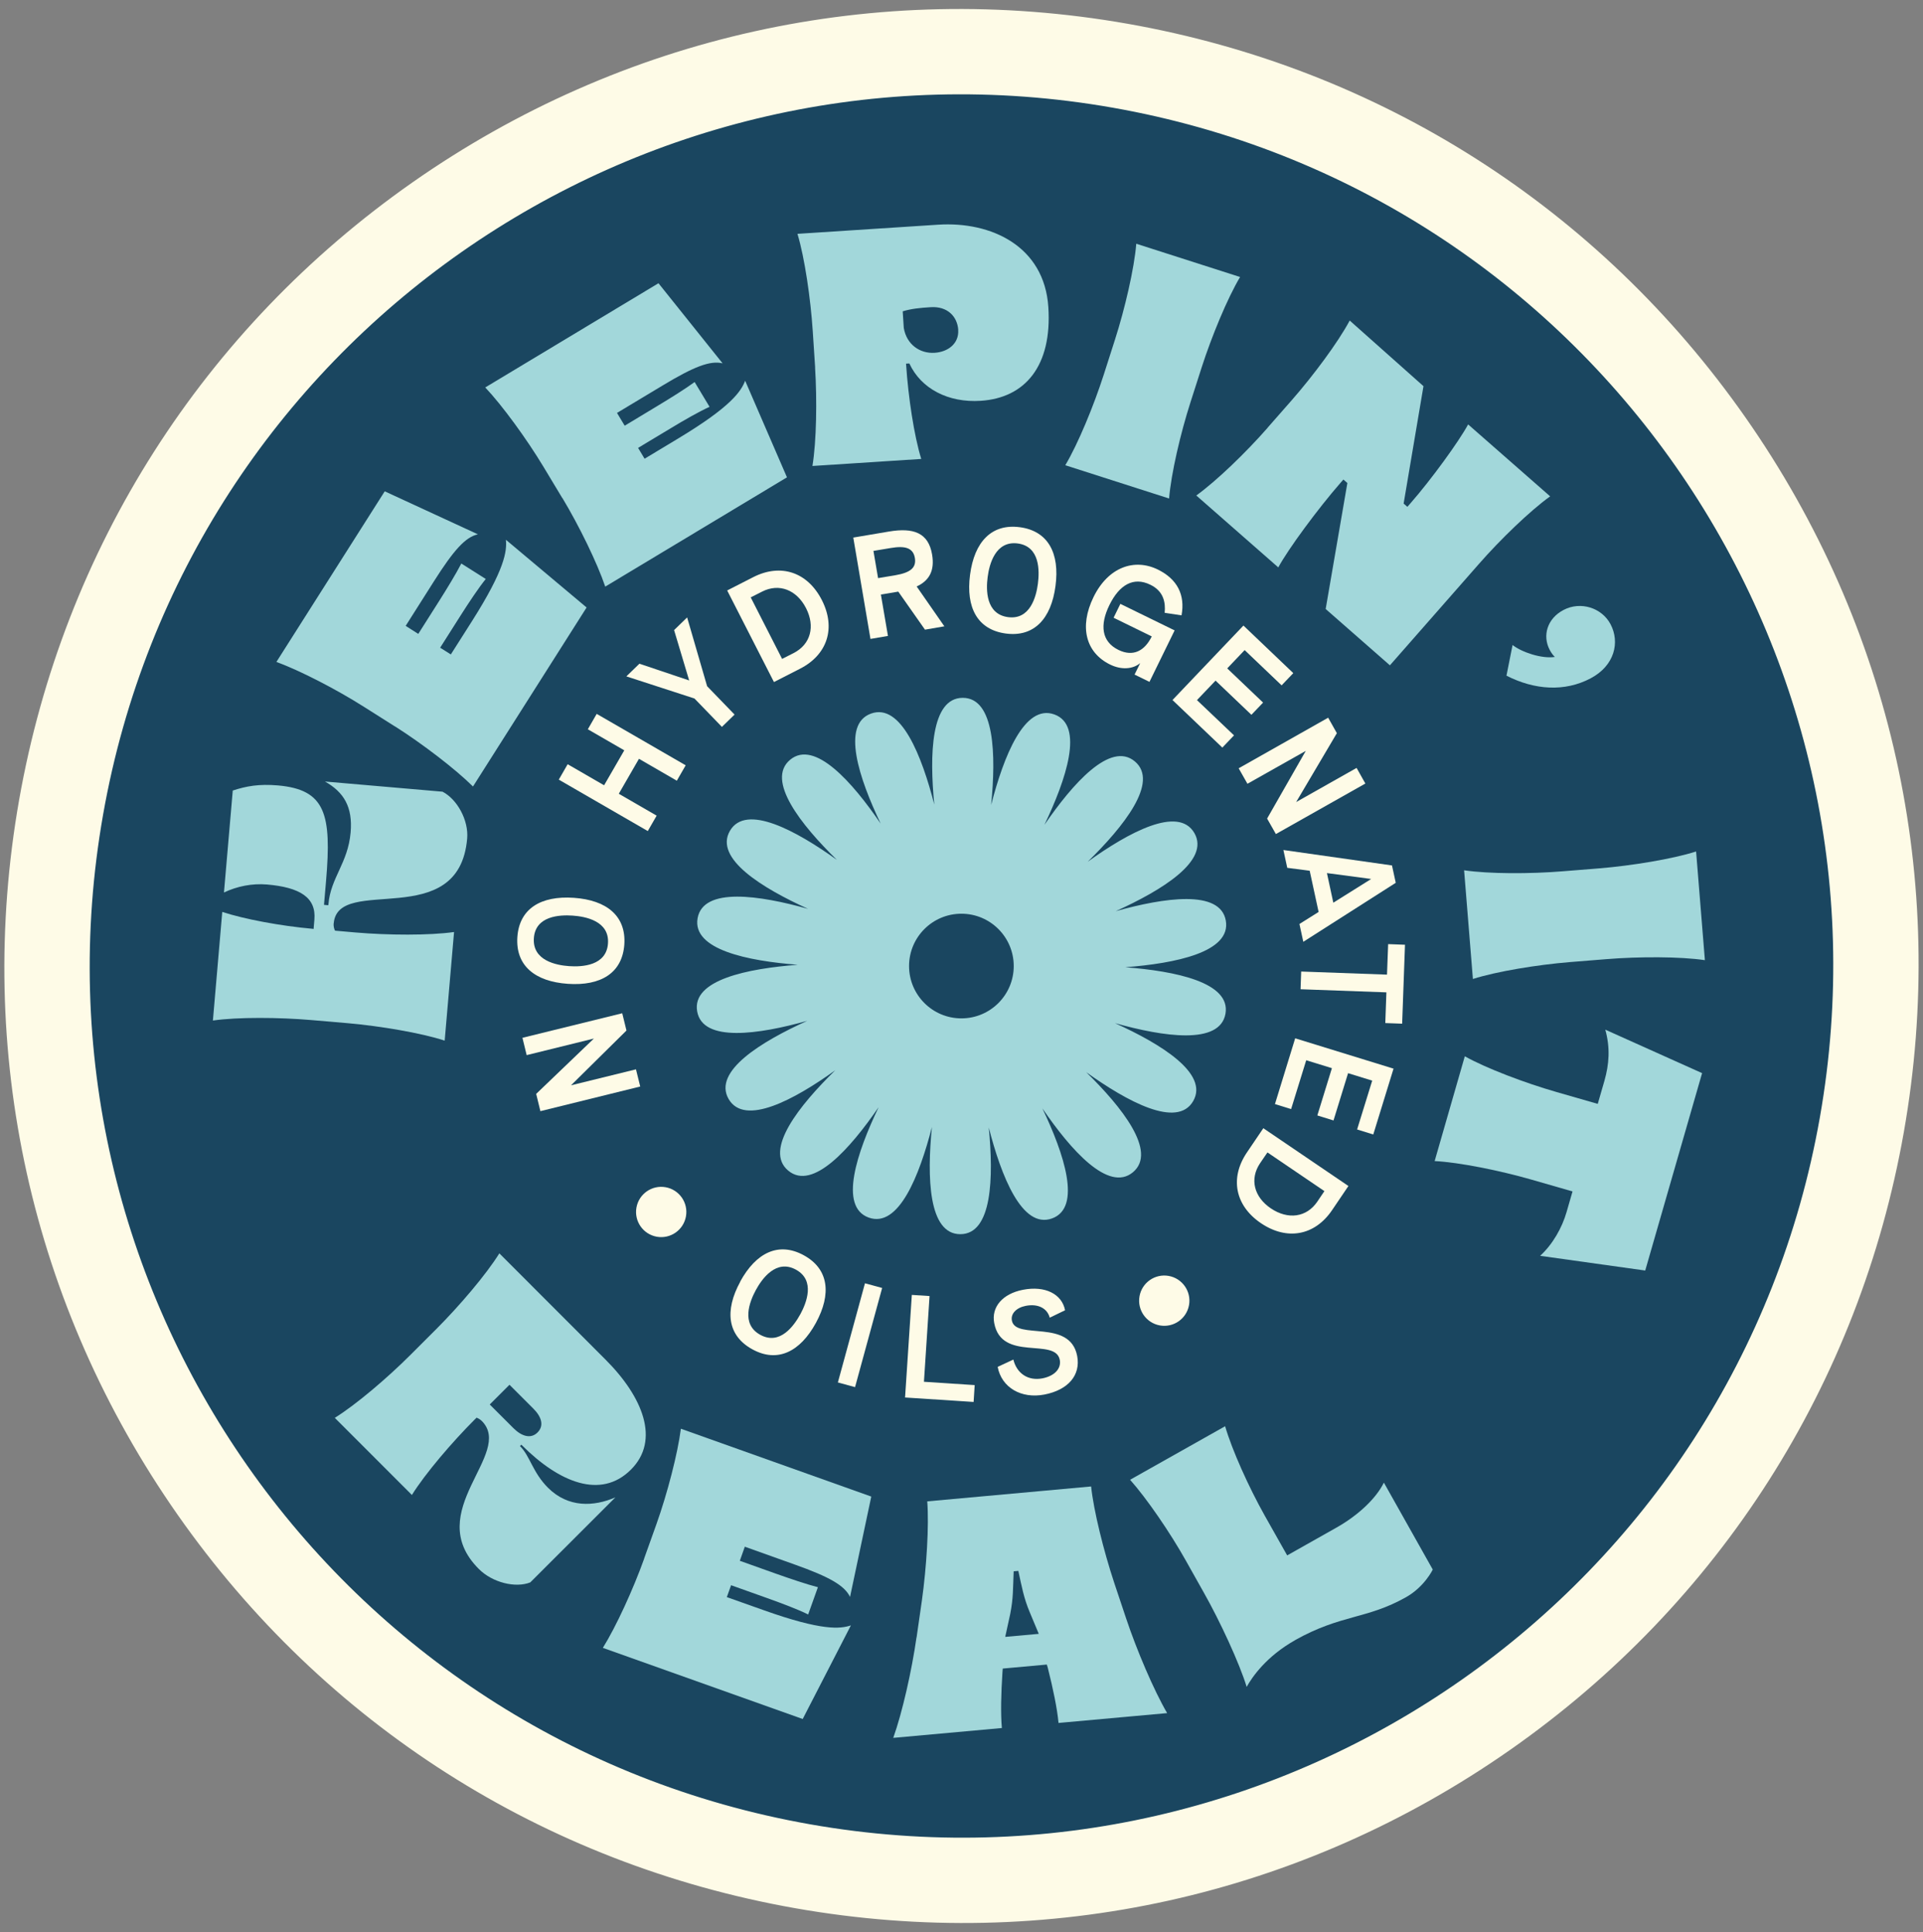
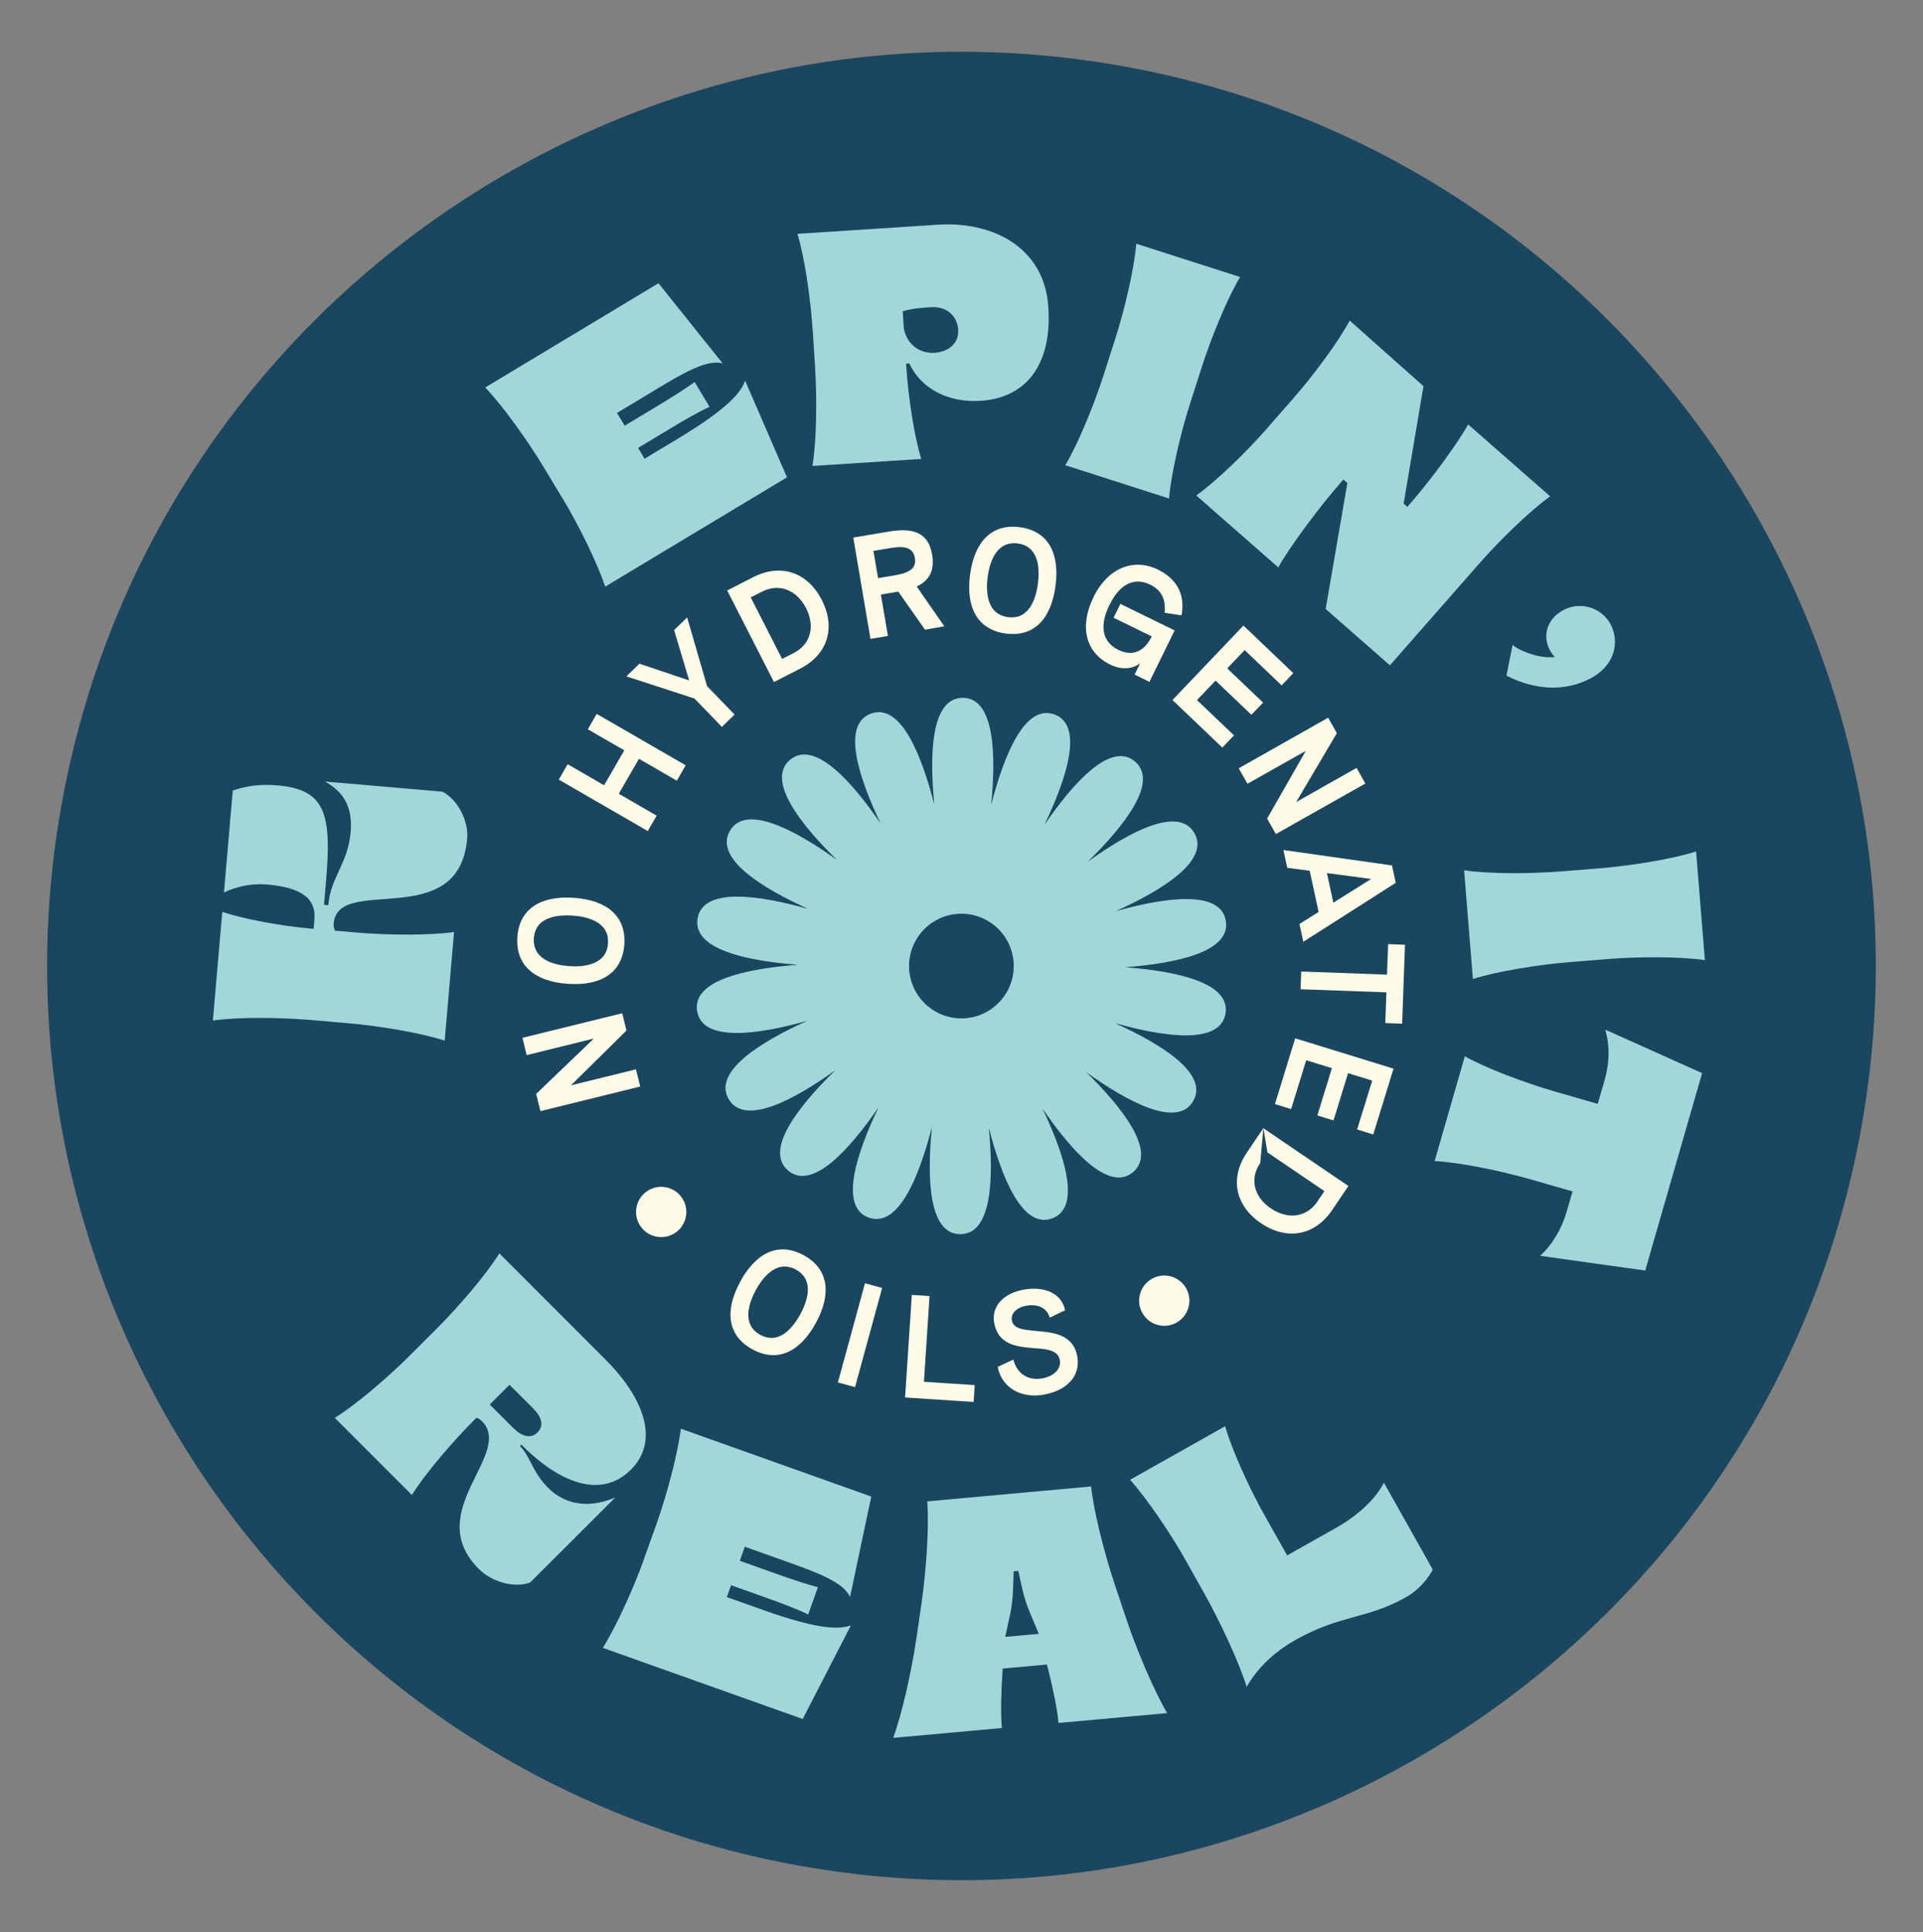
<svg xmlns="http://www.w3.org/2000/svg" fill="none" viewBox="0 0 208 209" height="209" width="208">
  <rect x="0" y="0" width="208" height="209" fill="#808080" stroke="none" />
  <path fill="#1A4660" d="M86.823 201.894C33.127 192.426 -2.861 141.031 6.608 87.334C16.076 33.638 67.472 -2.359 121.169 7.11C174.866 16.578 210.853 67.973 201.385 121.669C191.917 175.366 140.522 211.353 86.825 201.885L86.823 201.894Z" />
-   <path fill="#FEFBE7" d="M120.37 11.652C171.651 20.694 205.888 69.59 196.846 120.871C187.804 172.153 138.908 206.39 87.626 197.348C36.345 188.305 2.108 139.41 11.15 88.128C20.192 36.847 69.088 2.609 120.37 11.652ZM121.971 2.572C94.741 -2.229 67.275 3.863 44.633 19.717C21.988 35.581 6.87 59.307 2.07 86.527C-2.729 113.748 3.361 141.222 19.215 163.865C35.07 186.508 58.796 201.626 86.025 206.427C113.255 211.229 140.72 205.137 163.363 189.282C186.006 173.428 201.124 149.702 205.926 122.472C210.727 95.243 204.635 67.777 188.78 45.135C172.926 22.492 149.2 7.374 121.971 2.572Z" />
  <path fill="#A2D7DA" d="M36.089 99.875C36.06 100.198 36.139 100.492 36.238 100.678L38.46 100.873C41.973 101.175 46.443 101.204 49.113 100.823L48.099 112.572C45.541 111.737 41.122 110.995 37.619 110.686L33.681 110.348C30.167 110.046 25.697 110.016 23.028 110.398L24.041 98.649C26.43 99.436 30.41 100.175 33.812 100.475L33.92 100.494L34.006 99.48C34.213 97.082 32.43 95.99 28.88 95.683C27.266 95.548 25.654 95.872 24.225 96.547L25.177 85.518C26.667 85.032 28.02 84.793 30.058 84.965C35.212 85.415 35.886 88.071 35.267 95.302L35.045 97.884L35.506 97.928L35.525 97.819C35.76 94.949 37.637 93.379 37.925 90.05C38.167 87.294 37.186 85.689 35.151 84.543L47.867 85.643C49.454 86.466 50.701 88.736 50.531 90.71C49.649 100.918 36.559 94.556 36.097 99.886L36.089 99.875Z" />
-   <path fill="#A2D7DA" d="M42.718 78.585L39.375 76.469C36.404 74.579 32.421 72.528 29.897 71.606L41.614 53.15L51.691 57.801C50.347 58.098 49.079 59.503 46.939 62.88L43.879 67.705L45.242 68.573L47.459 65.078C48.367 63.647 49.331 62.057 49.899 60.959L52.543 62.633C51.766 63.591 50.733 65.15 49.827 66.572L47.609 70.067L48.764 70.794L51.058 67.183C54.622 61.567 54.835 59.62 54.723 58.392L63.449 65.716L51.16 85.082C49.255 83.192 45.7 80.468 42.72 78.576L42.718 78.585Z" />
  <path fill="#A2D7DA" d="M60.832 53.898L58.79 50.505C56.972 47.488 54.334 43.868 52.488 41.913L71.224 30.64L78.159 39.306C76.822 38.977 75.055 39.657 71.638 41.723L66.737 44.669L67.57 46.052L71.111 43.915C72.556 43.046 74.145 42.053 75.134 41.328L76.749 44.01C75.63 44.515 74.006 45.445 72.559 46.323L69.019 48.451L69.721 49.624L73.387 47.415C79.085 43.982 80.153 42.335 80.599 41.187L85.122 51.637L65.465 63.459C64.604 60.91 62.645 56.886 60.828 53.869L60.832 53.898Z" />
  <path fill="#A2D7DA" d="M88.17 39.769L87.911 35.819C87.679 32.305 87.037 27.876 86.256 25.295L101.466 24.307C107.205 23.933 112.965 26.625 113.393 33.225C113.808 39.58 110.894 43.045 106.083 43.358C102.568 43.59 99.62 42.05 98.36 39.319L98 39.34L98.013 39.482C98.238 42.93 98.876 47.171 99.647 49.647L87.876 50.408C88.316 47.752 88.384 43.28 88.162 39.758L88.17 39.769ZM103.65 35.702C103.554 34.233 102.477 33.117 100.679 33.23C99.458 33.305 98.561 33.4 97.641 33.678L97.756 35.468C98.05 37.251 99.49 38.273 101.101 38.164C102.54 38.071 103.738 37.168 103.643 35.691L103.65 35.702Z" />
  <path fill="#A2D7DA" d="M119.387 40.529L120.594 36.763C121.673 33.405 122.684 29.052 122.905 26.367L134.132 29.966C132.751 32.279 131.047 36.416 129.97 39.765L128.763 43.531C127.684 46.889 126.673 51.241 126.453 53.927L115.226 50.328C116.607 48.015 118.31 43.878 119.387 40.529Z" />
  <path fill="#A2D7DA" d="M137.112 46.264L139.724 43.289C142.046 40.637 144.718 37.055 145.99 34.676L153.969 41.775L151.823 54.475L152.229 54.828L152.581 54.422C154.785 51.908 157.8 47.759 158.8 45.913L167.67 53.693C165.483 55.264 162.266 58.376 159.945 61.029L150.338 71.973L143.39 65.88L145.737 52.251L145.307 51.875L145.002 52.224C142.61 54.957 139.328 59.397 138.266 61.381L129.396 53.601C131.583 52.03 134.8 48.918 137.121 46.266L137.112 46.264Z" />
  <path fill="#A2D7DA" d="M163.606 69.773C164.592 70.555 166.757 71.284 168.181 71.067C168.035 70.938 167.804 70.654 167.623 70.303C166.815 68.775 167.341 66.912 169.124 65.981C170.97 65.014 173.266 65.747 174.206 67.532C175.23 69.473 174.652 72.011 172.041 73.385C169.244 74.858 166.004 74.652 162.946 73.093L163.605 69.782L163.606 69.773Z" />
  <path fill="#A2D7DA" d="M169.017 94.255L172.958 93.939C176.473 93.65 180.888 92.931 183.457 92.111L184.408 103.868C181.744 103.473 177.269 103.471 173.754 103.759L169.813 104.075C166.299 104.364 161.884 105.083 159.315 105.903L158.364 94.146C161.028 94.541 165.503 94.543 169.017 94.255Z" />
  <path fill="#A2D7DA" d="M168.364 118.134L172.819 119.415L173.538 116.93C174.052 115.13 174.184 113.374 173.636 111.386L184.106 116.088L177.954 137.443L166.588 135.851C167.961 134.596 168.962 132.797 169.443 131.131L170.091 128.886L165.636 127.604C162.25 126.633 157.867 125.738 155.177 125.601L158.439 114.268C160.791 115.581 164.978 117.162 168.364 118.134Z" />
  <path fill="#A2D7DA" d="M52.115 153.72C51.941 153.54 51.734 153.438 51.551 153.359L51.371 153.533C48.881 156.024 45.979 159.426 44.553 161.721L36.213 153.379C38.505 151.957 41.909 149.056 44.399 146.565L47.194 143.772C49.684 141.28 52.587 137.879 54.012 135.584L65.502 147.084C69.545 151.13 71.426 155.805 68.245 158.98C64.984 162.234 60.467 160.351 56.471 156.361L56.391 156.281L56.243 156.433L56.267 156.456C57.333 157.524 57.614 159.277 59.268 160.936C61.458 163.119 64.222 162.998 66.565 161.979L57.359 171.178C55.759 171.813 53.264 171.205 51.792 169.728C45.569 163.501 55.665 157.267 52.108 153.71L52.115 153.72ZM55.544 154.503C56.436 155.39 57.425 155.677 58.141 154.961C58.88 154.22 58.572 153.258 57.68 152.371L55.109 149.801L52.973 151.934L55.544 154.503Z" />
  <path fill="#A2D7DA" d="M69.673 168.6L71.004 164.875C72.188 161.554 73.308 157.221 73.647 154.556L94.241 161.895L91.943 172.752C91.356 171.515 89.705 170.578 85.943 169.241L80.562 167.319L80.022 168.843L83.915 170.232C85.51 170.794 87.276 171.395 88.468 171.699L87.414 174.649C86.313 174.1 84.565 173.445 82.971 172.874L79.078 171.485L78.617 172.771L82.653 174.203C88.916 176.431 90.873 176.214 92.037 175.83L86.824 185.958L65.207 178.261C66.629 175.984 68.499 171.913 69.683 168.593L69.673 168.6Z" />
  <path fill="#A2D7DA" d="M99.14 177.143L99.719 173.116C100.219 169.534 100.5 165.025 100.295 162.414L118.021 160.802C118.29 163.415 119.382 167.792 120.518 171.223L121.805 175.073C122.951 178.504 124.784 182.816 126.243 185.32L114.493 186.384C114.35 184.805 113.897 182.647 113.335 180.423L113.229 180.067L108.462 180.5L108.43 180.896C108.28 183.182 108.227 185.392 108.367 186.933L96.618 187.998C97.593 185.277 98.625 180.703 99.134 177.123L99.14 177.143ZM112.355 176.739L111.381 174.405C110.733 172.877 110.51 171.592 110.147 169.937L109.643 169.979C109.561 171.828 109.617 172.839 109.268 174.603L108.729 177.073L112.345 176.747L112.355 176.739Z" />
  <path fill="#A2D7DA" d="M140.09 177.427C136.983 179.173 135.437 181.409 134.845 182.484C134.063 179.912 131.953 175.365 130.219 172.298L128.281 168.848C126.558 165.773 124.025 162.087 122.235 160.077L132.515 154.287C133.267 156.873 135.063 160.86 136.787 163.935L139.226 168.259L144.549 165.256C146.991 163.88 148.881 162.032 149.686 160.386L154.974 169.791C154.974 169.791 154.083 171.656 152.078 172.782C147.816 175.185 145.069 174.626 140.081 177.425L140.09 177.427Z" />
  <path fill="#FEFBE7" d="M56.966 114.136L56.509 112.267L67.304 109.611L67.761 111.48L61.763 117.406L68.79 115.678L69.249 117.537L58.452 120.202L57.995 118.333L64.237 112.347L56.956 114.143L56.966 114.136Z" />
  <path fill="#FEFBE7" d="M61.424 106.428C57.854 106.182 55.752 104.454 55.96 101.364C56.174 98.294 58.502 96.879 62.063 97.123C65.633 97.368 67.735 99.096 67.53 102.168C67.313 105.257 64.985 106.672 61.424 106.428ZM61.939 99.048C60.542 98.952 57.91 99.068 57.745 101.492C57.579 103.915 60.168 104.419 61.565 104.515C62.961 104.611 65.597 104.477 65.762 102.053C65.927 99.63 63.336 99.145 61.939 99.048Z" />
  <path fill="#FEFBE7" d="M70.067 89.902L60.441 84.338L61.4 82.672L65.342 84.95L67.525 81.169L63.583 78.891L64.541 77.225L74.167 82.789L73.209 84.455L69.114 82.085L66.931 85.867L71.026 88.236L70.067 89.902Z" />
  <path fill="#FEFBE7" d="M78.087 78.633L75.117 75.563L67.75 73.169L69.162 71.798L74.544 73.609L72.912 68.162L74.323 66.792L76.485 74.232L79.454 77.302L78.076 78.641L78.087 78.633Z" />
  <path fill="#FEFBE7" d="M83.714 73.782L78.655 63.875L81.474 62.434C84.447 60.917 87.349 61.878 88.9 64.923C90.43 67.926 89.507 70.825 86.534 72.341L83.714 73.782ZM84.596 71.279L85.829 70.654C87.712 69.694 88.177 67.744 87.191 65.801C86.168 63.795 84.265 63.066 82.434 63.998L81.201 64.623L84.596 71.279Z" />
  <path fill="#FEFBE7" d="M102.145 67.754L100.05 68.115L97.162 64.001L95.281 64.315L96.045 68.794L94.153 69.116L92.295 58.153L96.145 57.502C98.808 57.054 100.42 57.629 100.819 59.983C101.118 61.74 100.508 62.812 99.151 63.444L102.153 67.764L102.145 67.754ZM94.475 59.595L94.976 62.539L96.857 62.225C98.469 61.947 99.134 61.418 98.956 60.357C98.772 59.276 97.919 59.014 96.356 59.281L94.475 59.595Z" />
  <path fill="#FEFBE7" d="M104.927 62.168C105.392 58.627 107.243 56.623 110.316 57.033C113.371 57.441 114.642 59.846 114.166 63.395C113.701 66.936 111.849 68.941 108.794 68.533C105.721 68.122 104.46 65.719 104.925 62.178L104.927 62.168ZM112.264 63.135C112.443 61.752 112.496 59.112 110.082 58.79C107.674 58.477 107.009 61.028 106.831 62.411C106.644 63.791 106.618 66.436 109.032 66.759C111.438 67.08 112.086 64.517 112.264 63.135Z" />
  <path fill="#FEFBE7" d="M118.28 64.589C119.863 61.348 122.695 60.368 125.237 61.612C127.348 62.649 128.208 64.355 127.799 66.567L125.975 66.292C126.084 65.197 125.88 63.963 124.432 63.258C122.597 62.354 121.068 63.273 120.002 65.445C118.936 67.616 119.143 69.412 120.979 70.307C122.574 71.085 123.818 70.405 124.579 68.845L120.451 66.825L121.184 65.325L127.053 68.195L124.33 73.763L122.719 72.973L123.331 71.733C122.53 72.397 121.297 72.488 120.073 71.889C117.461 70.614 116.698 67.83 118.28 64.589Z" />
  <path fill="#FEFBE7" d="M126.821 75.727L134.495 67.671L139.888 72.817L138.625 74.139L134.626 70.325L132.742 72.305L136.621 76.004L135.358 77.326L131.479 73.627L129.469 75.735L133.477 79.55L132.214 80.872L126.821 75.727Z" />
  <path fill="#FEFBE7" d="M146.744 83.088L147.684 84.761L138.005 90.226L137.055 88.551L141.239 81.228L134.929 84.787L133.979 83.112L143.66 77.639L144.601 79.312L140.197 86.765L146.727 83.076L146.744 83.088Z" />
  <path fill="#FEFBE7" d="M140.553 99.954L142.626 98.653L141.662 94.195L139.236 93.88L138.818 91.952L150.563 93.621L150.971 95.5L140.971 101.881L140.553 99.954ZM143.527 94.449L144.217 97.651L148.311 95.087L143.518 94.448L143.527 94.449Z" />
  <path fill="#FEFBE7" d="M140.74 105.098L150.024 105.433L150.148 102.132L151.97 102.2L151.663 110.74L149.84 110.672L149.958 107.35L140.674 107.014L140.742 105.089L140.74 105.098Z" />
  <path fill="#FEFBE7" d="M140.103 112.325L150.731 115.603L148.539 122.725L146.79 122.183L148.424 116.9L145.814 116.094L144.238 121.208L142.489 120.666L144.065 115.551L141.286 114.696L139.652 119.979L137.904 119.436L140.095 112.314L140.103 112.325Z" />
-   <path fill="#FEFBE7" d="M136.654 122.052L145.851 128.298L144.079 130.916C142.207 133.675 139.197 134.231 136.372 132.309C133.588 130.414 133.001 127.427 134.873 124.668L136.645 122.05L136.654 122.052ZM137.092 124.666L136.31 125.811C135.122 127.558 135.66 129.497 137.449 130.711C139.314 131.976 141.329 131.695 142.481 129.997L143.254 128.851L137.075 124.654L137.092 124.666Z" />
+   <path fill="#FEFBE7" d="M136.654 122.052L145.851 128.298L144.079 130.916C142.207 133.675 139.197 134.231 136.372 132.309C133.588 130.414 133.001 127.427 134.873 124.668L136.645 122.05L136.654 122.052ZL136.31 125.811C135.122 127.558 135.66 129.497 137.449 130.711C139.314 131.976 141.329 131.695 142.481 129.997L143.254 128.851L137.075 124.654L137.092 124.666Z" />
  <path fill="#FEFBE7" d="M80.061 138.642C81.775 135.508 84.216 134.3 86.939 135.791C89.646 137.27 89.956 139.974 88.251 143.11C86.538 146.243 84.097 147.451 81.39 145.972C78.674 144.492 78.355 141.786 80.069 138.652L80.061 138.642ZM86.561 142.184C87.227 140.954 88.22 138.507 86.085 137.345C83.95 136.182 82.42 138.327 81.753 139.558C81.087 140.788 80.112 143.238 82.239 144.399C84.374 145.562 85.887 143.404 86.563 142.175L86.561 142.184Z" />
  <path fill="#FEFBE7" d="M90.628 149.55L93.559 138.823L95.417 139.329L92.486 150.056L90.628 149.55Z" />
  <path fill="#FEFBE7" d="M97.895 151.186L98.627 140.08L100.544 140.203L99.938 149.477L105.426 149.836L105.311 151.66L97.906 151.178L97.895 151.186Z" />
  <path fill="#FEFBE7" d="M107.905 147.869L109.608 147.074C109.981 148.572 111.192 149.403 112.751 149.107C114.109 148.841 114.806 148.019 114.63 147.107C114.156 144.646 108.333 147.355 107.541 143.133C107.203 141.389 108.449 139.951 110.649 139.525C113.053 139.059 114.865 139.987 115.202 141.741L113.543 142.544C113.276 141.514 112.26 141.007 110.951 141.263C109.934 141.458 109.303 142.115 109.452 142.862C109.861 145.003 115.73 142.621 116.512 146.681C116.911 148.774 115.525 150.364 112.967 150.859C110.457 151.343 108.336 150.098 107.914 147.871L107.905 147.869Z" />
  <path fill="#FEFBE7" d="M125.46 143.382C126.94 143.643 128.35 142.655 128.611 141.176C128.872 139.697 127.884 138.286 126.405 138.025C124.926 137.764 123.515 138.752 123.254 140.231C122.993 141.71 123.981 143.121 125.46 143.382Z" />
  <path fill="#FEFBE7" d="M71.046 133.787C72.526 134.048 73.936 133.06 74.197 131.581C74.458 130.102 73.47 128.691 71.991 128.43C70.512 128.169 69.101 129.157 68.84 130.636C68.579 132.116 69.567 133.526 71.046 133.787Z" />
  <path fill="#A2D7DA" d="M121.709 104.634C127.112 104.219 133.188 103.011 132.589 99.59C131.989 96.188 125.895 97.11 120.686 98.567C125.619 96.336 130.92 93.118 129.187 90.113C127.453 87.116 122.041 90.067 117.653 93.22C121.525 89.43 125.406 84.599 122.751 82.368C120.105 80.146 116.03 84.774 112.969 89.228C115.311 84.341 117.302 78.468 114.048 77.288C110.803 76.108 108.553 81.843 107.207 87.079C107.742 81.686 107.603 75.49 104.137 75.49C100.67 75.49 100.532 81.658 101.057 87.033C99.711 81.787 97.462 76.007 94.207 77.196C90.962 78.376 92.926 84.221 95.258 89.099C92.207 84.627 88.113 79.971 85.458 82.193C82.812 84.415 86.656 89.237 90.519 93.017C86.121 89.864 80.682 86.886 78.949 89.882C77.215 92.879 82.48 96.087 87.403 98.318C82.185 96.852 76.063 95.921 75.454 99.332C74.855 102.734 80.894 103.951 86.287 104.366C80.885 104.781 74.809 105.989 75.408 109.409C76.007 112.811 82.102 111.889 87.311 110.433C82.378 112.664 77.077 115.882 78.81 118.887C80.544 121.884 85.956 118.933 90.344 115.78C86.472 119.569 82.59 124.401 85.255 126.632C87.901 128.854 91.976 124.225 95.037 119.772C92.695 124.659 90.704 130.532 93.958 131.712C97.204 132.892 99.453 127.157 100.799 121.92C100.264 127.314 100.403 133.51 103.869 133.51C107.336 133.51 107.474 127.342 106.949 121.967C108.295 127.213 110.544 132.993 113.799 131.804C117.044 130.624 115.08 124.779 112.748 119.901C115.8 124.373 119.893 129.029 122.548 126.807C125.194 124.585 121.35 119.763 117.487 115.983C121.885 119.136 127.324 122.114 129.057 119.118C130.791 116.121 125.526 112.913 120.603 110.682C125.821 112.148 131.943 113.079 132.552 109.668C133.151 106.265 127.112 105.048 121.719 104.634H121.709ZM103.989 110.165C100.864 110.165 98.328 107.63 98.328 104.505C98.328 101.379 100.864 98.844 103.989 98.844C107.115 98.844 109.65 101.379 109.65 104.505C109.65 107.63 107.115 110.165 103.989 110.165Z" />
</svg>